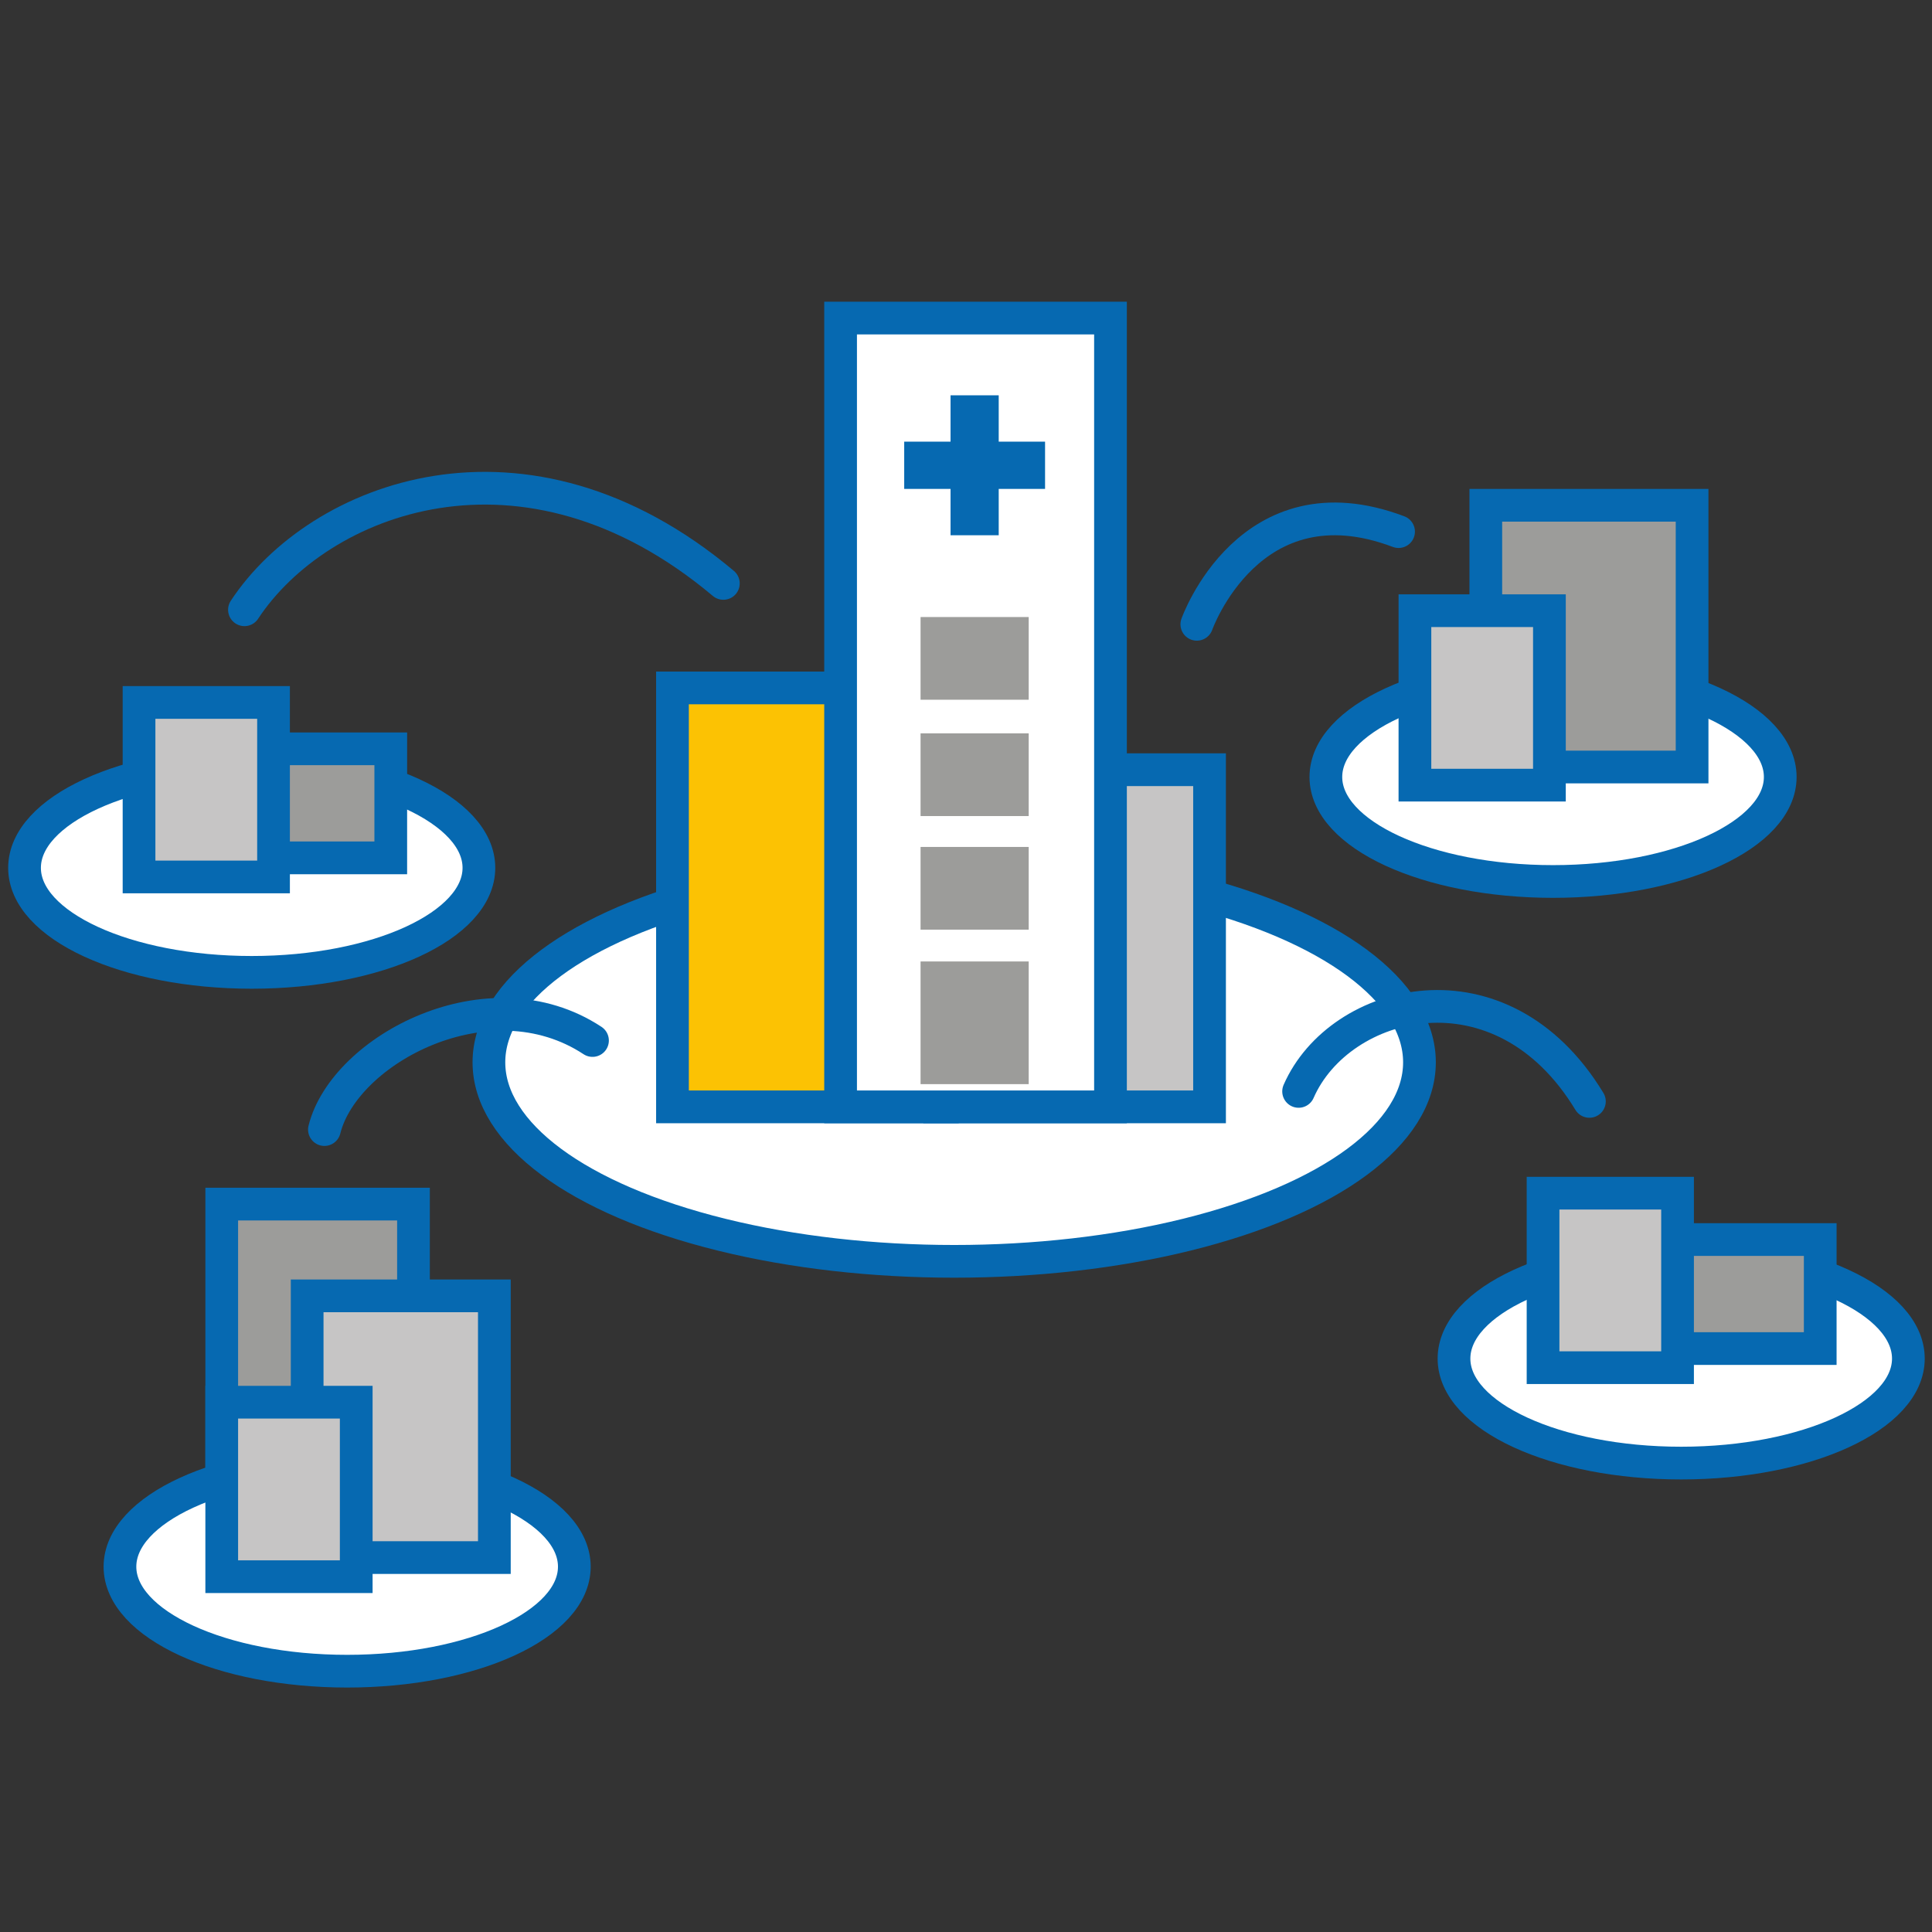
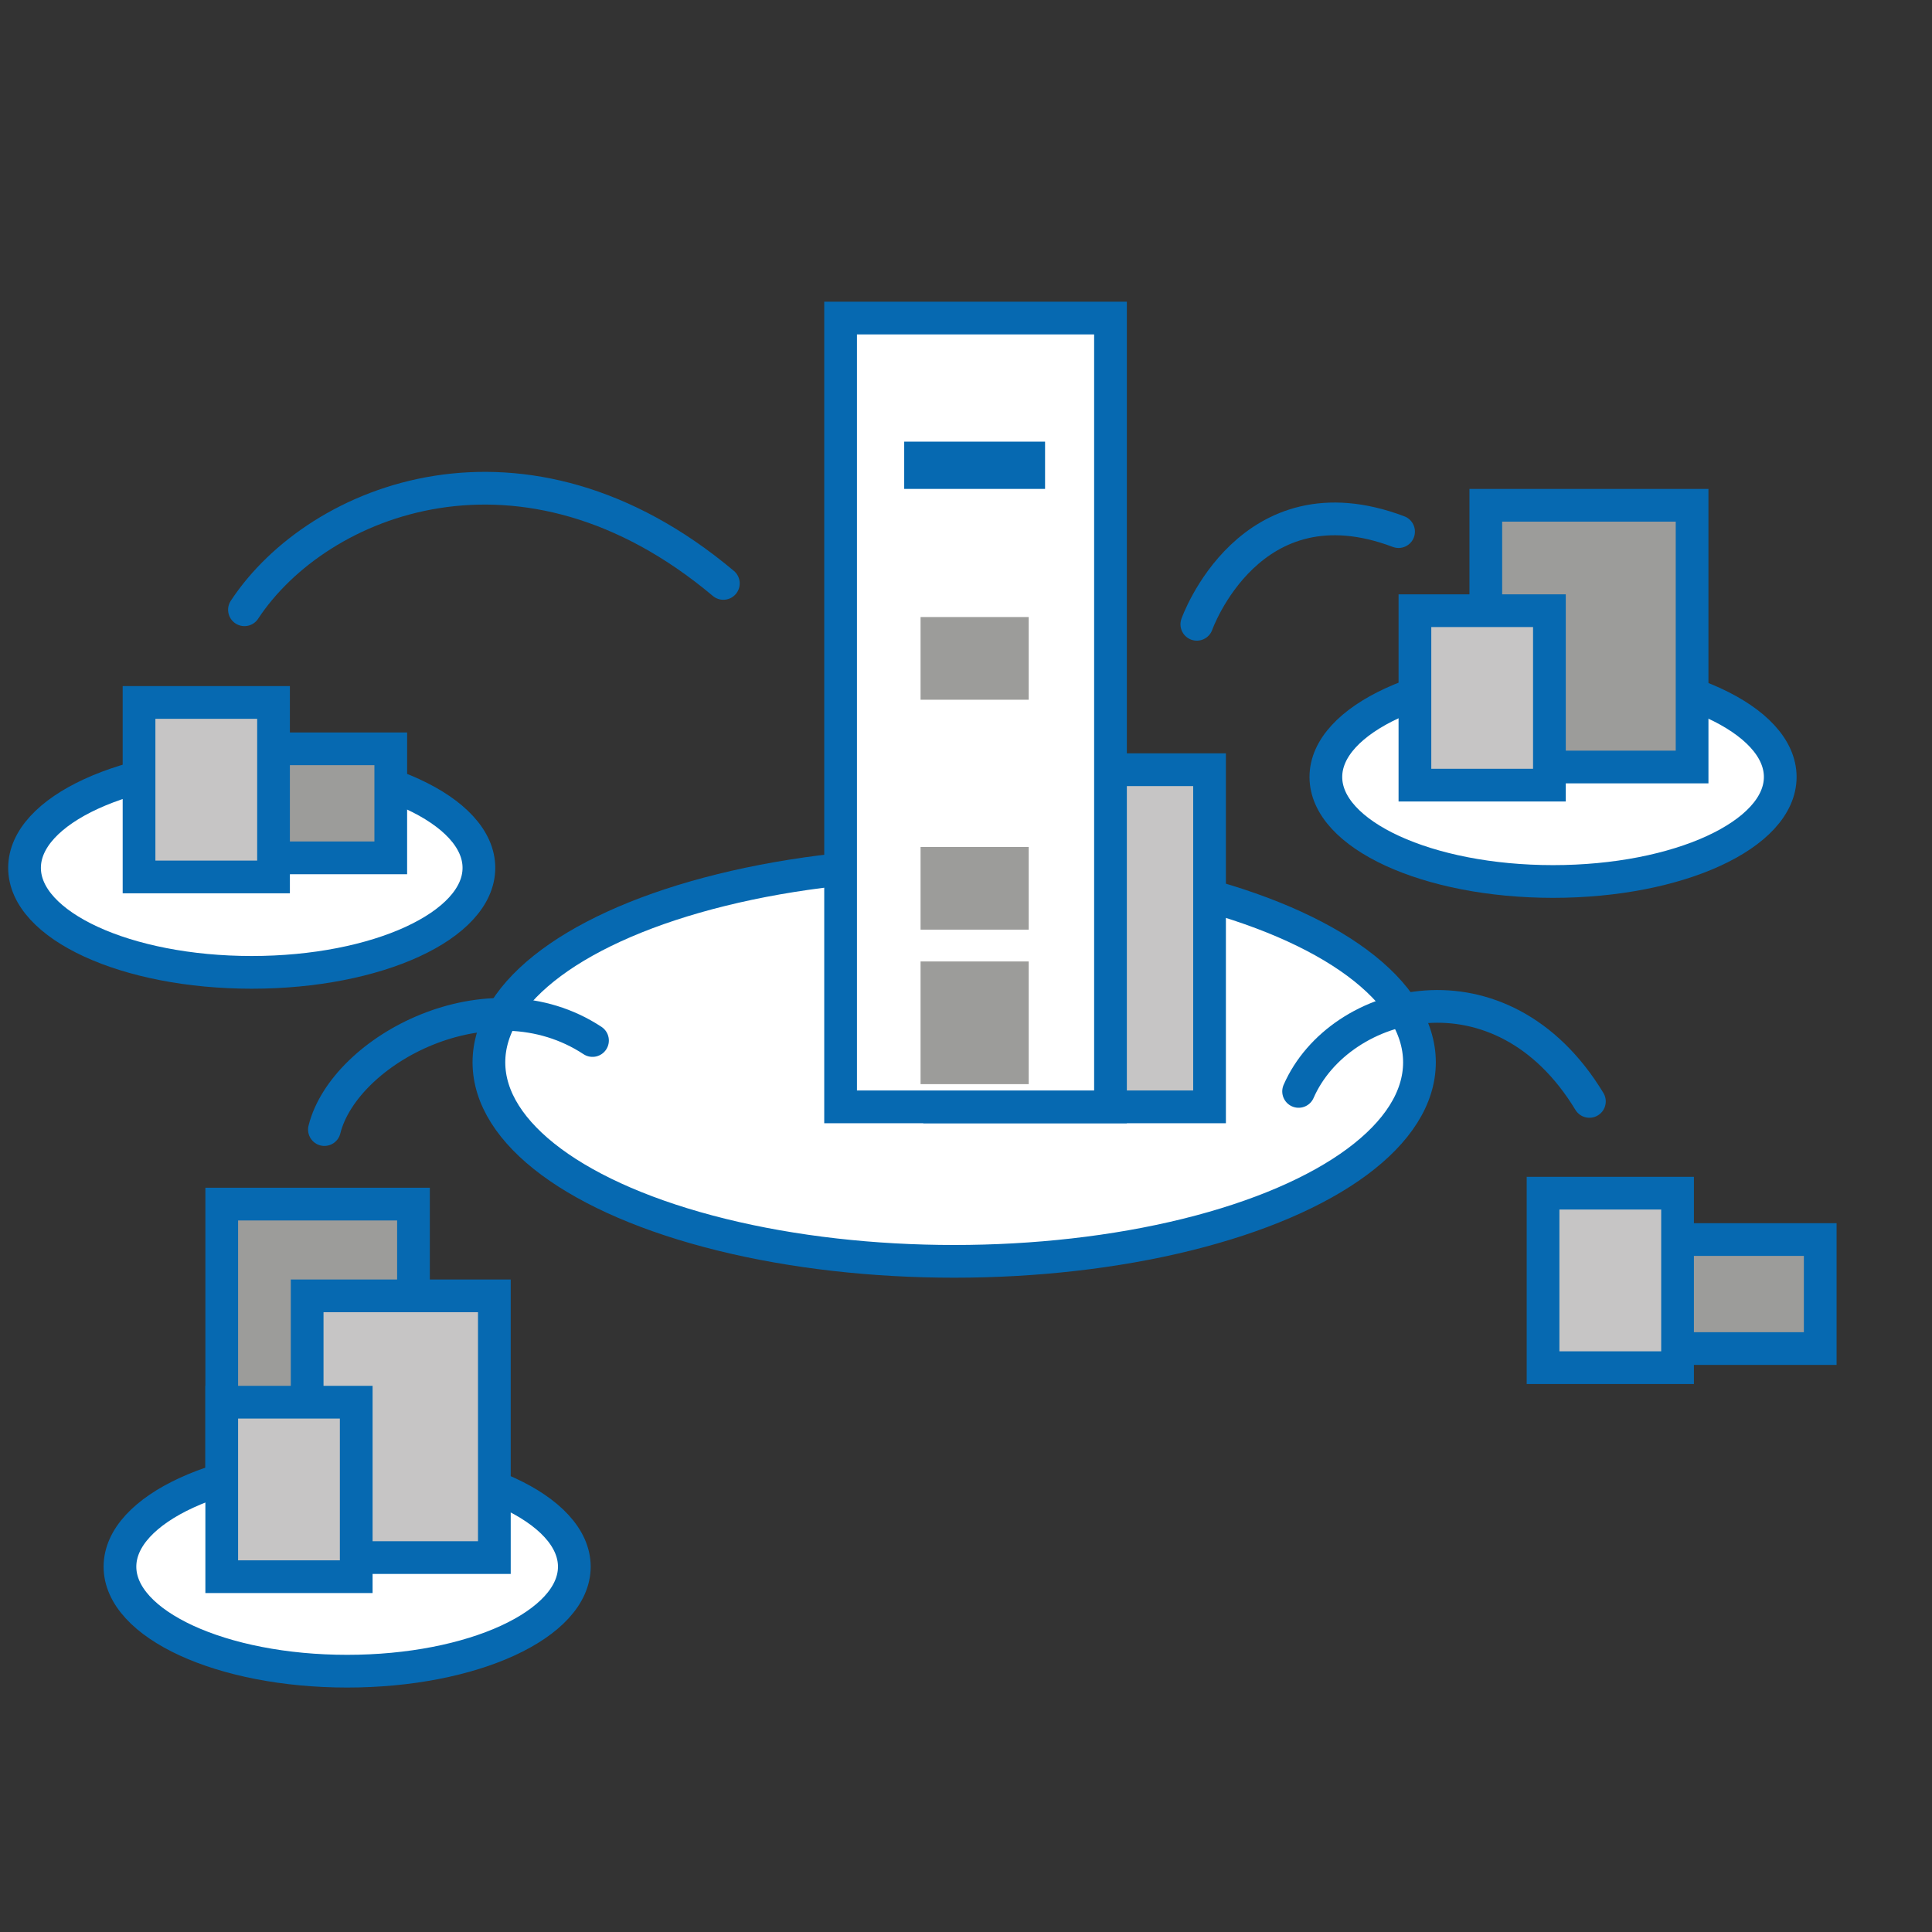
<svg xmlns="http://www.w3.org/2000/svg" version="1.1" id="Layer_1" x="0px" y="0px" viewBox="0 0 212.6 212.6" style="enable-background:new 0 0 212.6 212.6;" xml:space="preserve">
  <rect x="0" y="0" width="212.6" height="212.6" fill="#333333" stroke="none" />
  <style type="text/css">
	.st0{fill:#9C9C9A;stroke:#0669B1;stroke-width:3.6;stroke-linecap:round;stroke-miterlimit:10;}
	.st1{fill:#FFFFFF;stroke:#0669B1;stroke-width:3.6;stroke-linecap:round;stroke-miterlimit:10;}
	.st2{fill:#C6C5C5;stroke:#0669B1;stroke-width:3.6;stroke-linecap:round;stroke-miterlimit:10;}
	.st3{fill:#FCC203;stroke:#0669B1;stroke-width:3.6;stroke-linecap:round;stroke-miterlimit:10;}
	.st4{fill:#FFFFFF;}
	.st5{fill:none;stroke:#0669B1;stroke-width:3.6;stroke-linecap:round;stroke-miterlimit:10;}
	.st6{fill:#9C9C9A;}
	.st7{fill:#0669B1;}
</style>
  <g>
    <rect x="24.4" y="132.5" class="st0" width="21.1" height="34.7" />
    <ellipse class="st1" cx="105" cy="116.9" rx="51.2" ry="21.9" />
    <ellipse class="st1" cx="27.7" cy="95.5" rx="25" ry="11.5" />
-     <ellipse class="st1" cx="185" cy="149.5" rx="25" ry="11.5" />
    <ellipse class="st1" cx="170.9" cy="85.5" rx="25" ry="11.5" />
    <ellipse class="st1" cx="38.2" cy="172.4" rx="25" ry="11.5" />
    <rect x="20.3" y="82.4" class="st0" width="22.7" height="12" />
    <rect x="177.6" y="136.4" class="st0" width="22.7" height="12" />
    <rect x="163.5" y="55.6" class="st0" width="22.7" height="28.8" />
    <rect x="33.8" y="142.6" class="st2" width="20.6" height="28.8" />
    <rect x="15.3" y="77.3" class="st2" width="14.8" height="19.2" />
    <rect x="169.8" y="131.3" class="st2" width="14.8" height="19.2" />
    <rect x="155.7" y="67.2" class="st2" width="14.8" height="19.2" />
    <rect x="24.4" y="154.3" class="st2" width="14.8" height="19.2" />
-     <rect x="74" y="75.7" class="st3" width="29.7" height="46.1" />
    <rect x="103.4" y="84.7" class="st2" width="29.7" height="37.1" />
-     <rect x="92.5" y="35" class="st4" width="29.7" height="86.8" />
    <g>
      <rect x="92.5" y="35" class="st1" width="29.7" height="86.8" />
    </g>
    <g>
      <path class="st5" d="M131.7,68.7c0,0,5.8-16.4,22.2-10.2" />
      <path class="st5" d="M142.9,120.1c4.5-10.3,22.3-14.9,32,1.1" />
    </g>
    <rect x="101.3" y="67.9" class="st6" width="11.9" height="9.1" />
-     <rect x="101.3" y="80.7" class="st6" width="11.9" height="9.1" />
    <rect x="101.3" y="93.2" class="st6" width="11.9" height="9.1" />
    <rect x="101.3" y="105.8" class="st6" width="11.9" height="13.5" />
    <path class="st5" d="M26.9,67.1c8.1-12.3,30.8-21.3,52.7-2.9" />
    <path class="st5" d="M35.7,124.3c2.2-8.8,18.1-17.3,29.5-9.8" />
-     <polygon class="st7" points="104.6,43.5 104.6,48.6 104.6,48.6 104.6,53.8 104.6,58.9 109.9,58.9 109.9,53.8 109.9,48.6    109.9,48.6 109.9,43.5  " />
    <polygon class="st7" points="115,48.6 109.9,48.6 109.8,48.6 104.6,48.6 99.5,48.6 99.5,53.8 104.6,53.8 109.8,53.8 109.9,53.8    115,53.8  " />
  </g>
</svg>